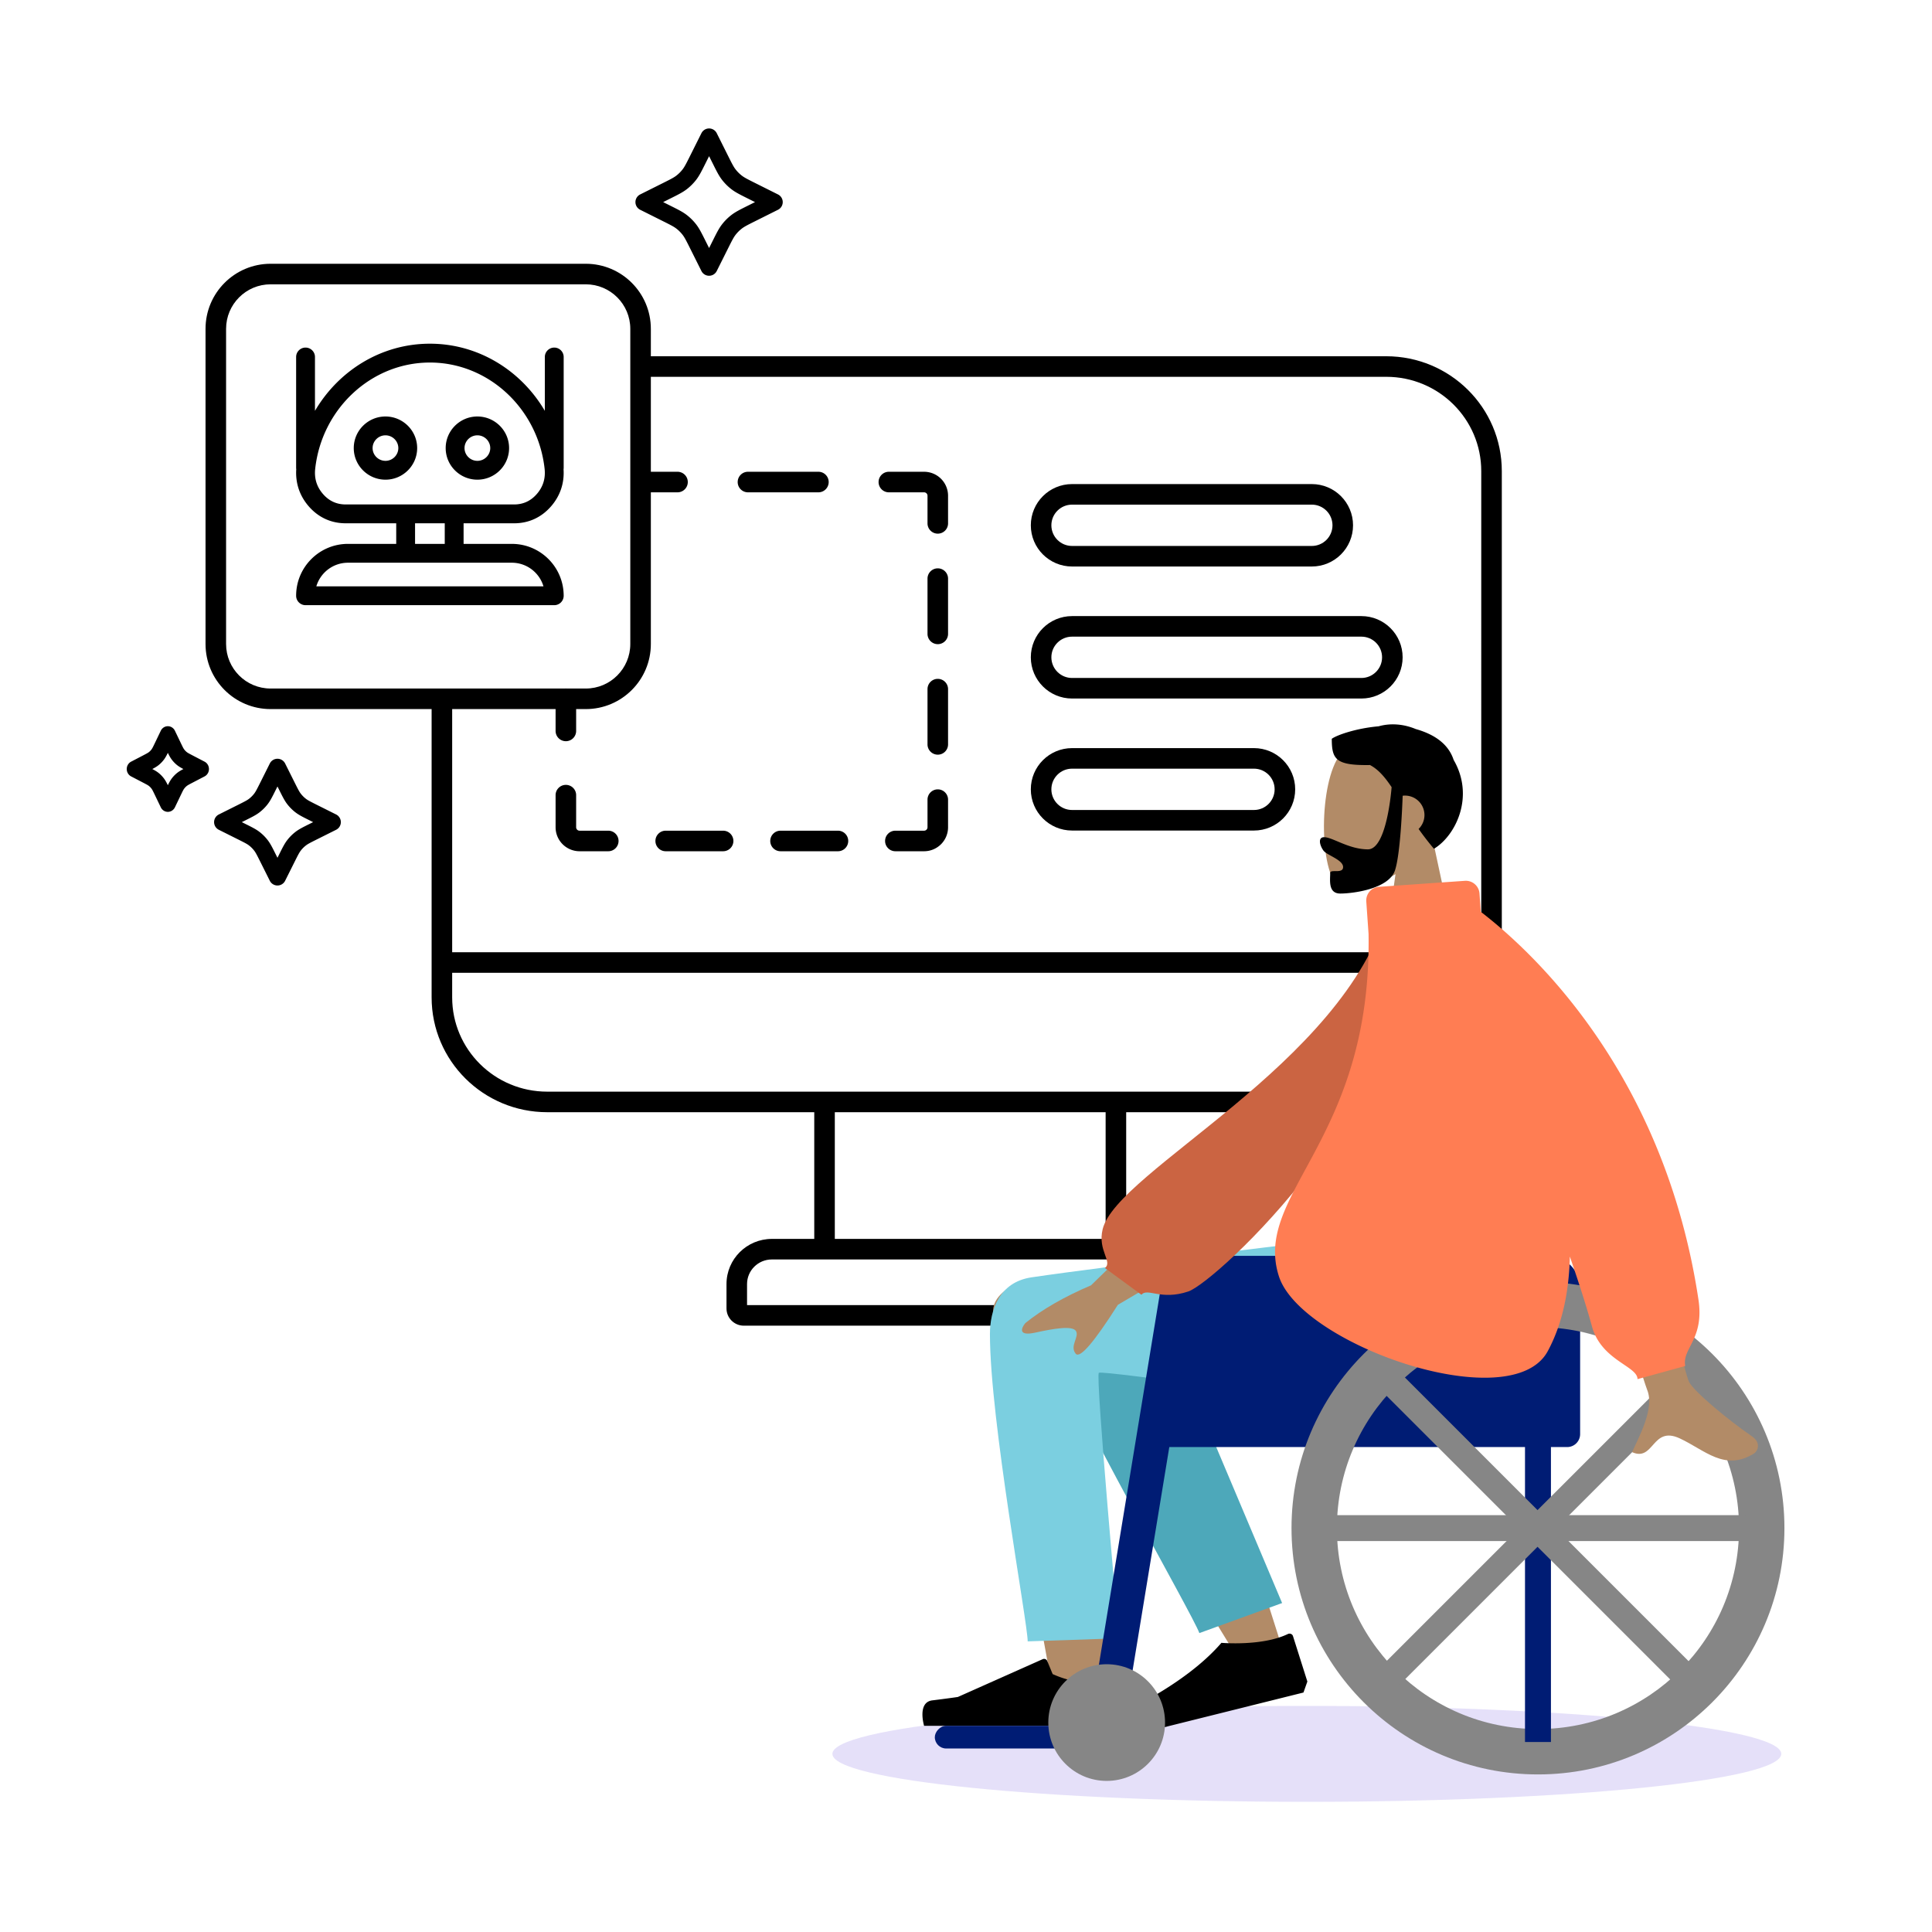
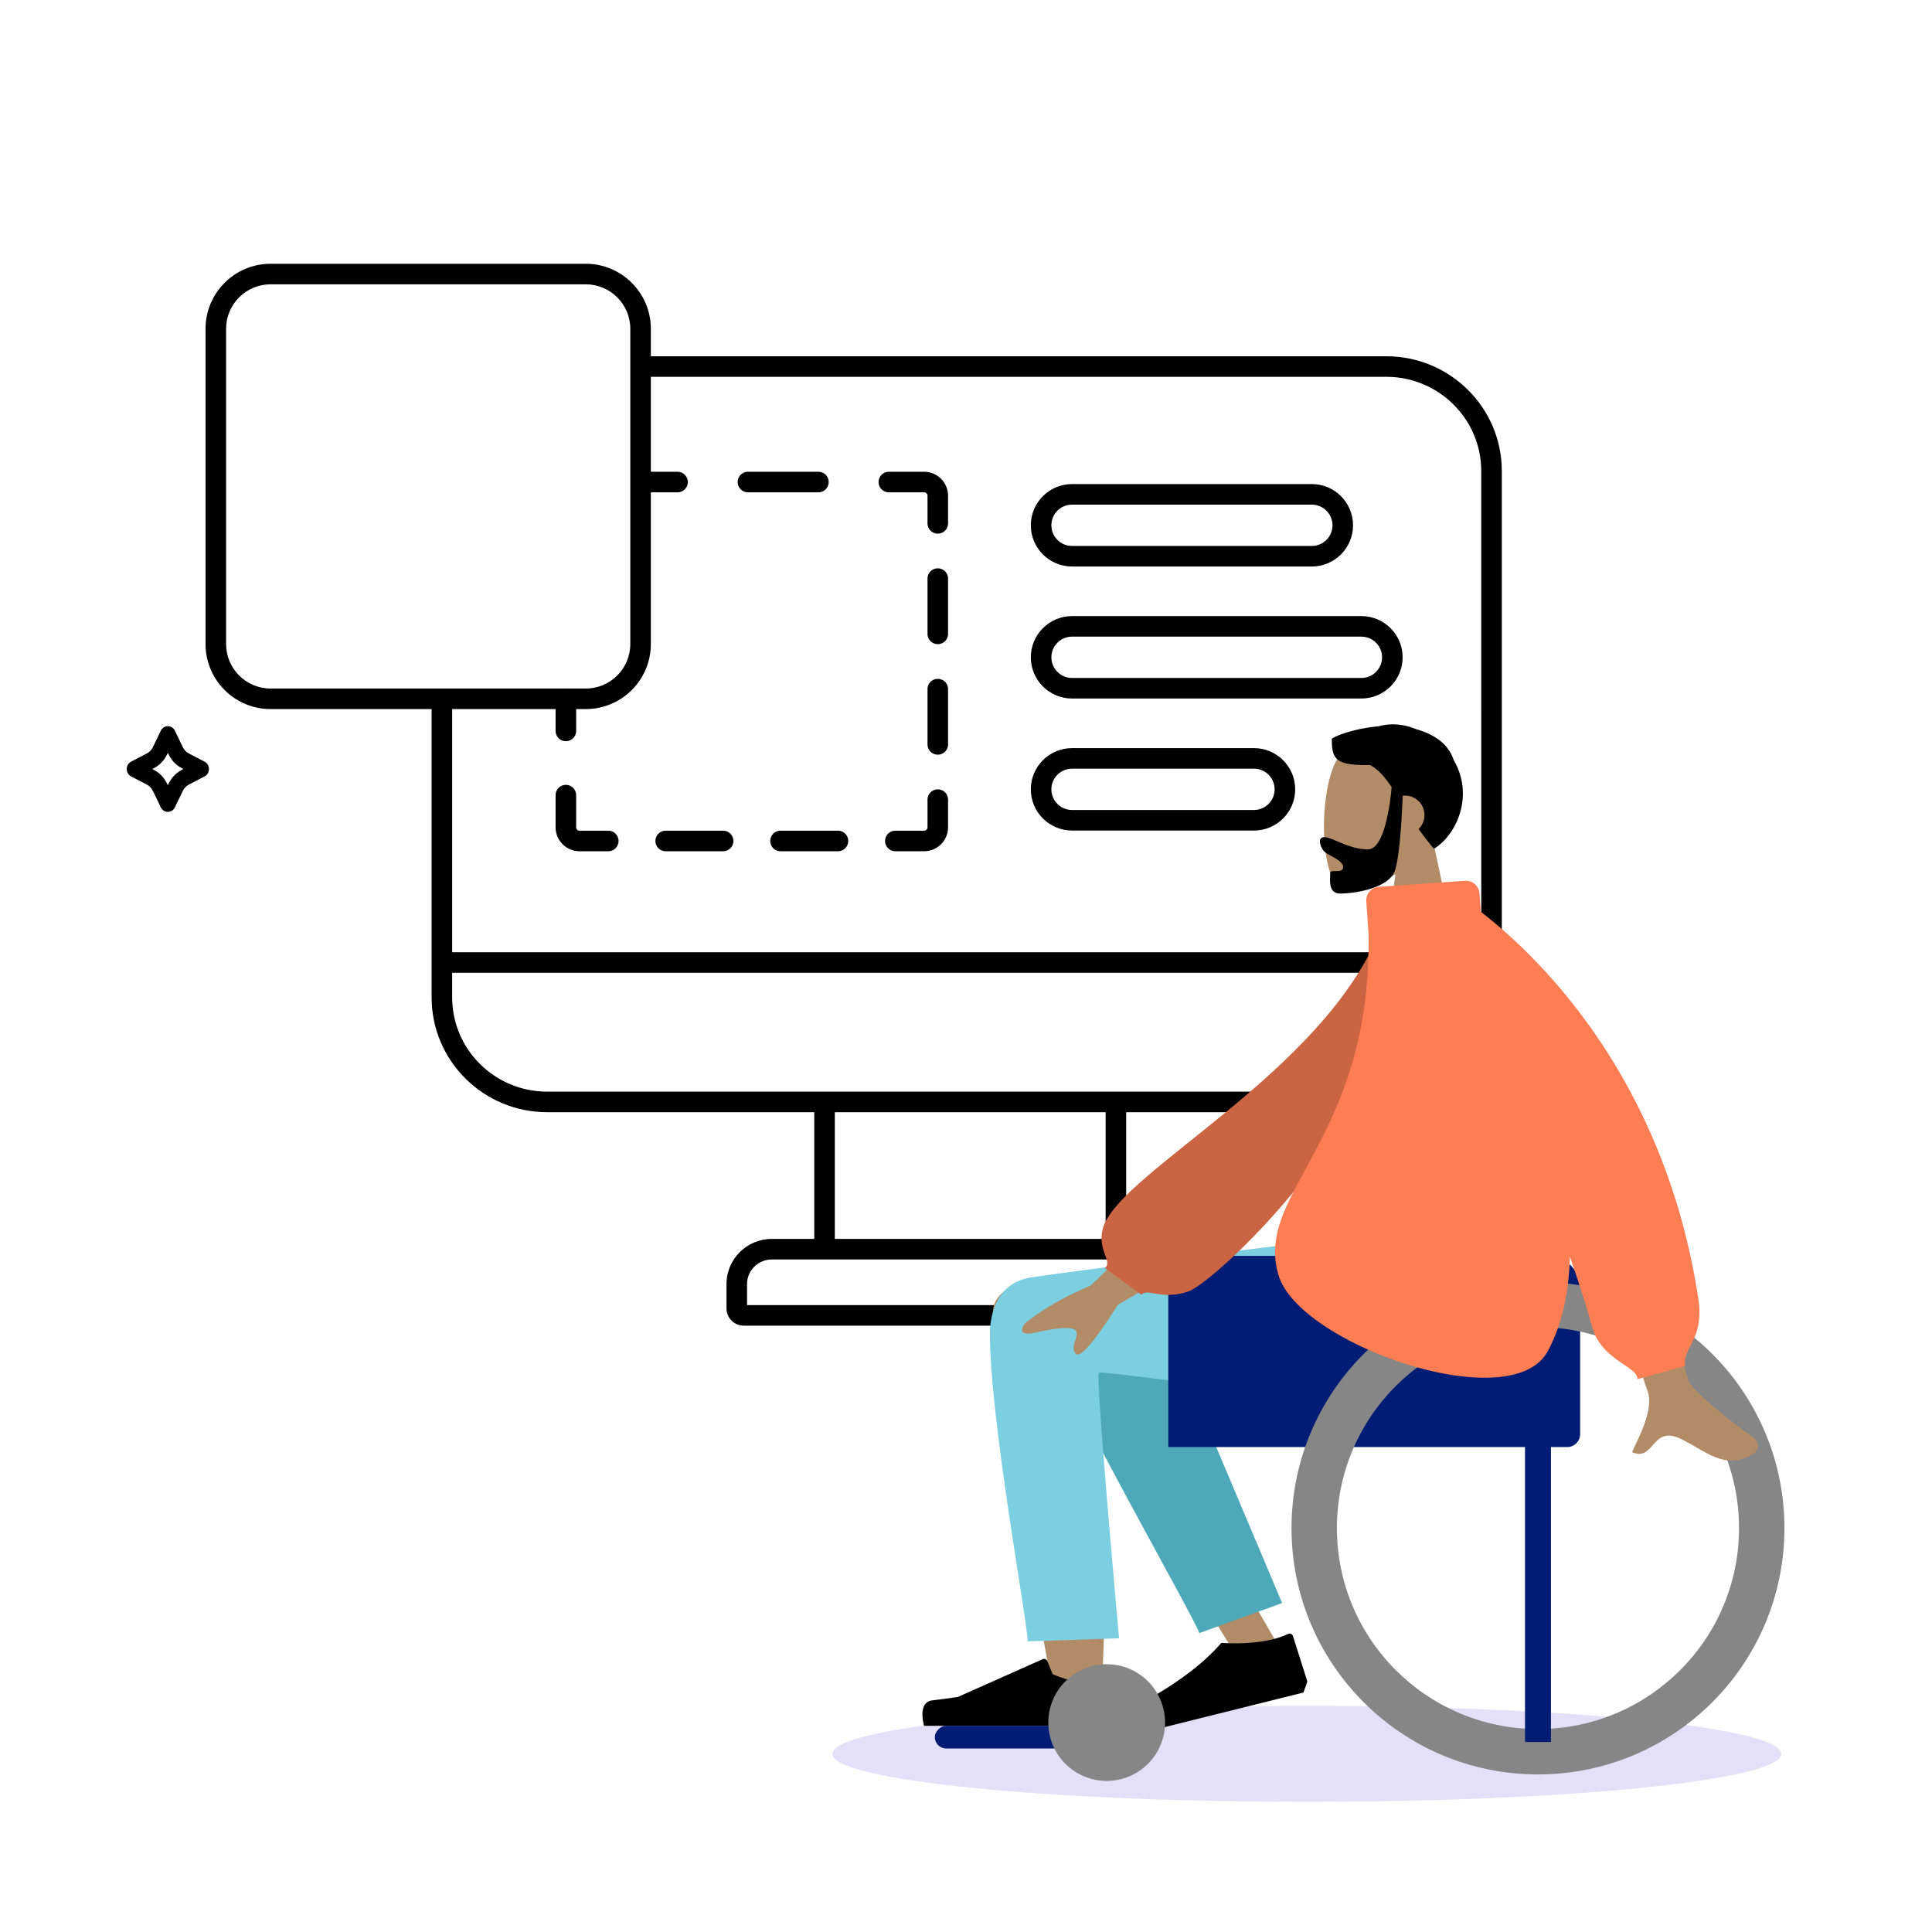
<svg xmlns="http://www.w3.org/2000/svg" width="564" height="564" fill="none">
  <g clip-path="url(#a)">
    <path fill="#000" d="M162.191 241.5v-9.375a3 3 0 1 1 6 0v9.375a1 1 0 0 0 1 1h8.38a3 3 0 1 1 0 6h-8.38a7 7 0 0 1-7-7m48.905 1a3 3 0 1 1 0 6h-16.762a3 3 0 1 1 0-6zm33.524 0a3 3 0 1 1 0 6h-16.762a3 3 0 1 1 0-6zm26.143-1v-8.064a3 3 0 1 1 6 0v8.064a7 7 0 0 1-7 7h-8.381a3 3 0 1 1 0-6h8.381a1 1 0 0 0 1-1m0-24.194v-16.13a3 3 0 1 1 6 0v16.13a3 3 0 0 1-6 0m-108.572-3.931V204a3 3 0 1 1 6 0v9.375a3 3 0 0 1-6 0m108.572-28.329v-16.13a3 3 0 1 1 6 0v16.13a3 3 0 1 1-6 0m0-32.26v-8.064a1 1 0 0 0-1-1h-10.282a3 3 0 1 1 0-6h10.282a7 7 0 0 1 7 7v8.064a3 3 0 1 1-6 0m-72.98-15.064a3 3 0 1 1 0 6H187.5a3 3 0 1 1 0-6zm41.131 0a3 3 0 1 1 0 6h-20.565a3 3 0 1 1 0-6z" />
    <path fill="#000" d="M243.703 361.669h79.059V324.68h-79.059zm128.395-131.244c0-3.327-2.703-6.033-6.048-6.033h-53.08c-3.345 0-6.047 2.706-6.047 6.033 0 3.326 2.702 6.032 6.047 6.032h53.08c3.344 0 6.047-2.705 6.048-6.032m31.365-38.54c0-3.327-2.703-6.032-6.047-6.032H312.97c-3.345 0-6.047 2.705-6.047 6.032s2.702 6.033 6.047 6.033h84.446c3.345 0 6.047-2.706 6.047-6.033m-14.476-38.539c0-3.327-2.703-6.032-6.048-6.033H312.97c-3.345.001-6.047 2.706-6.047 6.033s2.702 6.033 6.047 6.033h69.969c3.345 0 6.048-2.706 6.048-6.033m-40.605 221.497c0-3.942-3.225-7.174-7.248-7.174H225.331c-4.023 0-7.248 3.232-7.248 7.174V381h130.299zm84.034-90.861H132v7.174c0 15.181 12.401 27.524 27.744 27.524h244.928c15.343 0 27.744-12.344 27.744-27.524zm0-146.459c0-15.18-12.401-27.523-27.744-27.523H190v78c0 10.493-8.507 19-19 19h-39v70.982h300.416zm-54.318 92.902c-.001 6.65-5.399 12.032-12.048 12.032h-53.08c-6.649 0-12.047-5.382-12.047-12.032s5.398-12.033 12.047-12.033h53.08c6.649 0 12.048 5.383 12.048 12.033m31.365-38.54c0 6.65-5.398 12.033-12.047 12.033H312.97c-6.649 0-12.047-5.383-12.047-12.033s5.398-12.032 12.047-12.032h84.446c6.649 0 12.047 5.382 12.047 12.032m-14.476-38.539c0 6.65-5.399 12.033-12.048 12.033H312.97c-6.649 0-12.047-5.383-12.047-12.033s5.398-12.032 12.047-12.033h69.969c6.649.001 12.048 5.383 12.048 12.033M184 96c0-7.18-5.82-13-13-13H79c-7.18 0-13 5.82-13 13v92c0 7.18 5.82 13 13 13h92c7.18 0 13-5.82 13-13zm6 8h214.672c18.616 0 33.744 14.989 33.744 33.523v153.633c0 18.535-15.128 33.524-33.744 33.524h-75.91v36.989h12.372c7.296 0 13.248 5.878 13.248 13.174v7.122c0 2.801-2.281 5.035-5.049 5.035h-132.2c-2.769 0-5.05-2.234-5.05-5.035v-7.122c0-7.296 5.952-13.174 13.248-13.174h12.372V324.68h-77.959c-18.616 0-33.744-14.989-33.744-33.524V207H79c-10.493 0-19-8.507-19-19V96c0-10.493 8.507-19 19-19h92c10.493 0 19 8.507 19 19z" />
-     <path fill="#000" d="M125.5 100.333c14.228 0 26.683 7.9 33.551 19.602v-15.717a2.75 2.75 0 0 1 5.5 0v32.348c0 .143-.015.283-.036.42.264 4.016-.965 7.723-3.613 10.788l-.001-.001c-2.809 3.252-6.53 4.987-10.795 4.987h-14.772v6.011h14.072c8.365 0 15.146 6.781 15.146 15.145a2.75 2.75 0 0 1-2.75 2.75H89.198a2.75 2.75 0 0 1-2.75-2.75c0-8.364 6.78-15.145 15.145-15.145h14.074v-6.011h-14.773c-4.265 0-7.988-1.734-10.797-4.986-2.647-3.065-3.876-6.772-3.613-10.786a3 3 0 0 1-.036-.422v-32.348a2.75 2.75 0 1 1 5.5 0v15.719c6.868-11.703 19.323-19.604 33.552-19.604m-23.907 63.938c-4.37 0-8.06 2.908-9.245 6.895h66.304c-1.184-3.987-4.875-6.895-9.246-6.895zm19.574-5.5h8.667v-6.011h-8.667zm4.333-52.938c-17.172 0-31.582 13.563-33.487 31.031-.305 2.798.456 5.241 2.246 7.314 1.787 2.069 4.003 3.082 6.635 3.082h49.212c2.632 0 4.847-1.013 6.634-3.082 1.791-2.073 2.552-4.516 2.247-7.314-1.904-17.468-16.315-31.031-33.487-31.031m-9.22 24.974c0-2.034-1.679-3.724-3.755-3.724s-3.754 1.69-3.754 3.724 1.678 3.722 3.754 3.723 3.755-1.689 3.755-3.723m26.835 0c0-2.034-1.679-3.724-3.755-3.724s-3.754 1.69-3.754 3.724 1.678 3.723 3.754 3.723 3.755-1.689 3.755-3.723m-21.335 0c0 5.096-4.166 9.223-9.255 9.223-5.088-.001-9.254-4.127-9.254-9.223s4.165-9.224 9.254-9.224 9.255 4.127 9.255 9.224m26.835 0c0 5.096-4.166 9.223-9.255 9.223s-9.254-4.127-9.254-9.223 4.165-9.224 9.254-9.224 9.255 4.127 9.255 9.224M81 221.5a2.5 2.5 0 0 1 2.236 1.382l2.79 5.578c.986 1.973 1.34 2.66 1.79 3.242a8.2 8.2 0 0 0 1.482 1.483c.582.448 1.27.803 3.242 1.79l5.578 2.789a2.5 2.5 0 0 1 0 4.472l-5.578 2.789c-1.973.987-2.66 1.342-3.242 1.79a8.2 8.2 0 0 0-1.483 1.483c-.448.582-.803 1.269-1.79 3.242l-2.789 5.578a2.5 2.5 0 0 1-4.472 0l-2.79-5.578c-.986-1.973-1.34-2.66-1.79-3.242a8.2 8.2 0 0 0-1.482-1.483c-.582-.448-1.27-.803-3.242-1.79l-5.578-2.789a2.5 2.5 0 0 1 0-4.472l5.578-2.789c1.973-.987 2.66-1.342 3.242-1.79a8.2 8.2 0 0 0 1.483-1.483c.448-.582.803-1.269 1.79-3.242l2.789-5.578.085-.155A2.5 2.5 0 0 1 81 221.5m-.553 9.196c-.901 1.803-1.49 3.005-2.303 4.059a13.2 13.2 0 0 1-2.39 2.39c-1.053.812-2.255 1.401-4.058 2.302l-1.105.553 1.105.553c1.803.901 3.005 1.49 4.059 2.302a13.2 13.2 0 0 1 2.39 2.39c.812 1.054 1.4 2.256 2.302 4.059l.553 1.105.553-1.105c.901-1.803 1.49-3.005 2.303-4.059a13.2 13.2 0 0 1 2.39-2.39c1.053-.812 2.255-1.401 4.058-2.302l1.105-.553-1.105-.553c-1.803-.901-3.005-1.49-4.059-2.302a13.2 13.2 0 0 1-2.39-2.39c-.812-1.054-1.4-2.256-2.302-4.059L81 229.591zM207 37.5a2.5 2.5 0 0 1 2.236 1.382l3.312 6.624c1.163 2.327 1.608 3.191 2.175 3.927a10.2 10.2 0 0 0 1.844 1.844c.736.567 1.6 1.012 3.927 2.175l6.624 3.312a2.5 2.5 0 0 1 0 4.472l-6.624 3.312c-2.327 1.163-3.191 1.608-3.927 2.175a10.2 10.2 0 0 0-1.844 1.844c-.567.736-1.012 1.6-2.175 3.927l-3.312 6.624a2.5 2.5 0 0 1-4.472 0l-3.312-6.624c-1.163-2.327-1.608-3.191-2.175-3.927a10.2 10.2 0 0 0-1.844-1.844c-.736-.567-1.6-1.012-3.927-2.175l-6.624-3.312a2.5 2.5 0 0 1 0-4.472l6.624-3.312c2.327-1.163 3.191-1.608 3.927-2.175a10.2 10.2 0 0 0 1.844-1.844c.567-.736 1.012-1.6 2.175-3.927l3.312-6.624.085-.155A2.5 2.5 0 0 1 207 37.5m-1.076 10.242c-1.079 2.157-1.756 3.535-2.687 4.742a15.2 15.2 0 0 1-2.753 2.753c-1.207.93-2.585 1.608-4.742 2.687L193.59 59l2.152 1.076c2.157 1.079 3.535 1.756 4.742 2.687a15.2 15.2 0 0 1 2.753 2.753c.931 1.207 1.608 2.585 2.687 4.742L207 72.409l1.076-2.151c1.079-2.157 1.756-3.535 2.687-4.742a15.2 15.2 0 0 1 2.753-2.753c1.207-.93 2.585-1.608 4.742-2.687L220.409 59l-2.151-1.076c-2.157-1.079-3.535-1.756-4.742-2.687a15.2 15.2 0 0 1-2.753-2.753c-.931-1.207-1.608-2.585-2.687-4.742L207 45.59z" />
    <path fill="#000" fill-rule="evenodd" d="M49 212c-.874 0-1.673.514-2.064 1.329l-1.69 3.52c-.61 1.273-.789 1.621-1.003 1.91a4.2 4.2 0 0 1-.754.786c-.278.223-.612.408-1.834 1.045l-3.38 1.76c-.781.407-1.275 1.239-1.275 2.15s.494 1.743 1.276 2.15l3.379 1.76c1.222.637 1.556.822 1.834 1.045q.426.342.754.786c.214.289.392.637 1.003 1.91l1.69 3.52c.39.815 1.19 1.329 2.064 1.329s1.673-.514 2.064-1.329l1.69-3.52c.61-1.273.789-1.621 1.003-1.91q.328-.444.754-.786c.278-.223.612-.408 1.834-1.045l3.38-1.76c.781-.407 1.275-1.239 1.275-2.15s-.494-1.743-1.276-2.15l-3.379-1.76c-1.222-.637-1.556-.822-1.834-1.045a4.2 4.2 0 0 1-.754-.786c-.214-.289-.392-.637-1.003-1.91l-1.69-3.52c-.39-.815-1.19-1.329-2.064-1.329m0 7.776c.363.744.688 1.359 1.102 1.919.46.621.995 1.178 1.591 1.658.537.43 1.128.769 1.842 1.147-.714.378-1.305.717-1.842 1.147a9 9 0 0 0-1.591 1.658c-.414.56-.74 1.175-1.102 1.919-.363-.744-.688-1.359-1.102-1.919a9 9 0 0 0-1.591-1.658c-.537-.43-1.128-.769-1.842-1.147.714-.378 1.305-.717 1.842-1.147a9 9 0 0 0 1.591-1.658c.414-.56.74-1.175 1.102-1.919" clip-rule="evenodd" />
    <path fill="#5232DB" d="M381.5 525.999c-76.491 0-138.5-6.268-138.5-14s62.009-14 138.5-14 138.5 6.268 138.5 14-62.009 14-138.5 14" opacity=".15" />
    <path fill="#B28B67" d="M425.253 227.547c-1.421-20.248-29.623-15.794-35.109-5.574-5.485 10.22-4.834 36.143 2.256 37.97 2.828.728 8.851-1.058 14.982-4.752l-3.848 27.211h22.719l-7.821-36.441c4.361-5.117 7.315-11.387 6.821-18.414" />
    <path fill="#000" d="M413.277 212.821c-3.71-1.551-7.563-1.725-10.815-.795-6.375.546-12.067 2.489-13.681 3.643 0 6.032 1.17 7.822 11.158 7.664 2.454 1.296 4.341 3.527 6.306 6.452-.021.297-1.35 18.161-6.901 18.161-5.598 0-10.347-3.551-12.803-3.551-1.79 0-1.391 2.239-.204 3.899.979 1.37 5.746 2.69 5.747 4.814s-3.766.481-3.766 1.74c0 2.083-.663 6.001 2.955 6.001 3.661 0 14.158-1.334 15.958-6.765 1.525-4.606 2.102-17.866 2.244-21.788q.337-.041.685-.042a5.679 5.679 0 0 1 3.969 9.738 86 86 0 0 0 4.475 5.79c6.34-3.802 11.955-15.244 5.755-25.936-1.713-5.238-6.501-7.725-11.082-9.025" />
-     <path fill="#B28B67" d="M313.711 378.057c-6.796-9.215-23.788-3.116-23.778 4.512.027 20.026 18.312 115.099 19.267 121.102.954 6.002 11.181 7.965 11.777.465.947-11.933 2.708-53.303.946-72.549-.53-5.794-1.091-11.387-1.654-16.612 16.947 30.326 43.86 73.583 43.89 73.63l10.902-4.978c-.028-.094-12.851-42.308-21.061-59.709-9.381-19.886-18.177-36.915-21.88-42.913-4.89-7.924-12.82-6.871-18.409-2.948" />
+     <path fill="#B28B67" d="M313.711 378.057c-6.796-9.215-23.788-3.116-23.778 4.512.027 20.026 18.312 115.099 19.267 121.102.954 6.002 11.181 7.965 11.777.465.947-11.933 2.708-53.303.946-72.549-.53-5.794-1.091-11.387-1.654-16.612 16.947 30.326 43.86 73.583 43.89 73.63l10.902-4.978" />
    <path fill="#4DA8BA" fill-rule="evenodd" d="m374.281 467.971-37.419-88.598c-8.964-14.413-34.098 2.932-31.041 11.292 6.941 18.978 42.238 80.417 44.306 86.072z" clip-rule="evenodd" />
    <path fill="#7BCFE0" fill-rule="evenodd" d="M288.987 389.486c0 25.113 11.013 84.143 11.021 89.673l26.679-.899s-6.996-76.985-5.9-77.507c1.643-.782 67.352 9.09 87.059 9.835 28.418 1.075 40.173-16.35 41.127-49.417h-55.046s-70.604 8.424-92.808 11.718c-9.506 1.41-12.132 9.68-12.132 16.597" clip-rule="evenodd" />
    <path fill="#000" fill-rule="evenodd" d="m381.653 490.884-4.199-13.269c-.193-.612-.904-.886-1.481-.607-7.543 3.639-19.409 2.575-19.409 2.575-9.041 10.51-23.942 18.041-29.372 20.563-1.092.507-1.533 1.845-.934 2.889l2.298 4.006 32.817-8.178 19.143-4.771zm-61.959-1.901c1.073-.468 2.347.008 2.744 1.109.685 1.898 1.575 4.67 1.575 6.245 0 2.56-.853 7.47-.853 7.47h-53.394s-2.081-6.877 2.403-7.426c4.484-.548 7.45-.99 7.45-.99l24.767-11.036a1 1 0 0 1 1.332.533l1.574 3.816s4.151 1.936 6.747 1.936c1.547 0 3.959-.916 5.655-1.657" clip-rule="evenodd" />
    <rect width="50.173" height="6.623" fill="#001C74" rx="3.312" transform="matrix(-1 0 0 1 323.067 503.807)" />
    <path fill="#001C74" d="M461.28 376.073c0-5.226-4.238-9.462-9.467-9.462H350.52c-5.228 0-9.467 4.236-9.467 9.462v46.363h116.44a3.786 3.786 0 0 0 3.787-3.785z" />
-     <path fill="#001C74" fill-rule="evenodd" d="M350.52 366.611h-2.077a9.465 9.465 0 0 0-9.341 7.929l-20.769 126.428h10.116" clip-rule="evenodd" />
    <path fill="#868686" fill-rule="evenodd" d="M323.067 519.892c-9.411 0-17.04-7.625-17.04-17.032s7.629-17.031 17.04-17.031 17.04 7.625 17.04 17.031c0 9.407-7.629 17.032-17.04 17.032" clip-rule="evenodd" />
    <path fill="#868686" d="M448.974 374.181c-39.735 0-71.947 32.194-71.948 71.909 0 39.714 32.213 71.909 71.948 71.909s71.946-32.195 71.946-71.909-32.211-71.909-71.946-71.909m0 13.246c32.415 0 58.693 26.264 58.693 58.663s-26.278 58.663-58.693 58.663-58.694-26.265-58.694-58.663c0-32.399 26.278-58.663 58.694-58.663" />
    <path fill="#001C74" d="M452.76 383.642h-7.573v124.895h7.573z" />
-     <rect width="7.571" height="124.928" fill="#868686" rx="2" transform="scale(-1 1)rotate(45 -685.754 -292.053)" />
-     <rect width="7.569" height="124.96" fill="#868686" rx="2" transform="matrix(0 1 1 0 386.493 442.305)" />
-     <rect width="7.571" height="124.928" fill="#868686" rx="2" transform="matrix(.707 .707 .707 -.707 402.116 487.57)" />
    <path fill="#B28B67" fill-rule="evenodd" d="m345.32 349.069-26.817 26.148q-11.704 4.99-19.18 11.02c-1.121 1.351-2.341 3.94 2.932 2.781s10.872-2.14 11.863-.426-1.929 4.341-.097 6.584q1.831 2.242 12.32-14.27l27.886-16.433zm131.135-23.664s13.861 72.395 16.635 78.02c1.356 2.75 11.394 11.105 18.359 15.878 2.796 1.916 1.639 4.368.583 5.02-8.589 5.296-14.244-.967-21.678-4.424-8.144-3.787-7.456 6.907-13.913 4.019 1.983-4.44 6.618-12.704 4.427-18.13-1.46-3.617-25.142-80.305-25.142-80.305z" clip-rule="evenodd" />
    <path fill="#CB6442" fill-rule="evenodd" d="m413.289 266.631-8.186-1.404c-12.896 45.561-79.151 76.616-83.219 93.648-1.491 6.246 3.006 9.403.683 11.305l10.64 7.785c1.802-2.101 5.647 1.743 13.677-.946s66.405-56.441 66.405-110.388" clip-rule="evenodd" />
    <path fill="#FF7D53" d="m427.635 257.134-25.072 1.752a4 4 0 0 0-3.711 4.269l.665 9.496c.958 60.349-33.942 75.736-26.17 99.938 6.417 19.981 67.836 41.462 78.466 21.876 4.26-7.851 6.216-17.33 6.469-27.637 2.678 7.782 4.922 14.778 6.453 20.379 2.726 9.972 13.294 11.558 13.295 15.4l13.925-3.842c-.944-5.219 5.62-7.761 3.86-19.421-9.95-65.913-48.131-101.32-63.537-113.17l-.373-5.329a4 4 0 0 0-4.27-3.711" />
  </g>
  <defs>
    <clipPath id="a">
      <path fill="#fff" d="M0 0h564v564H0z" />
    </clipPath>
  </defs>
</svg>